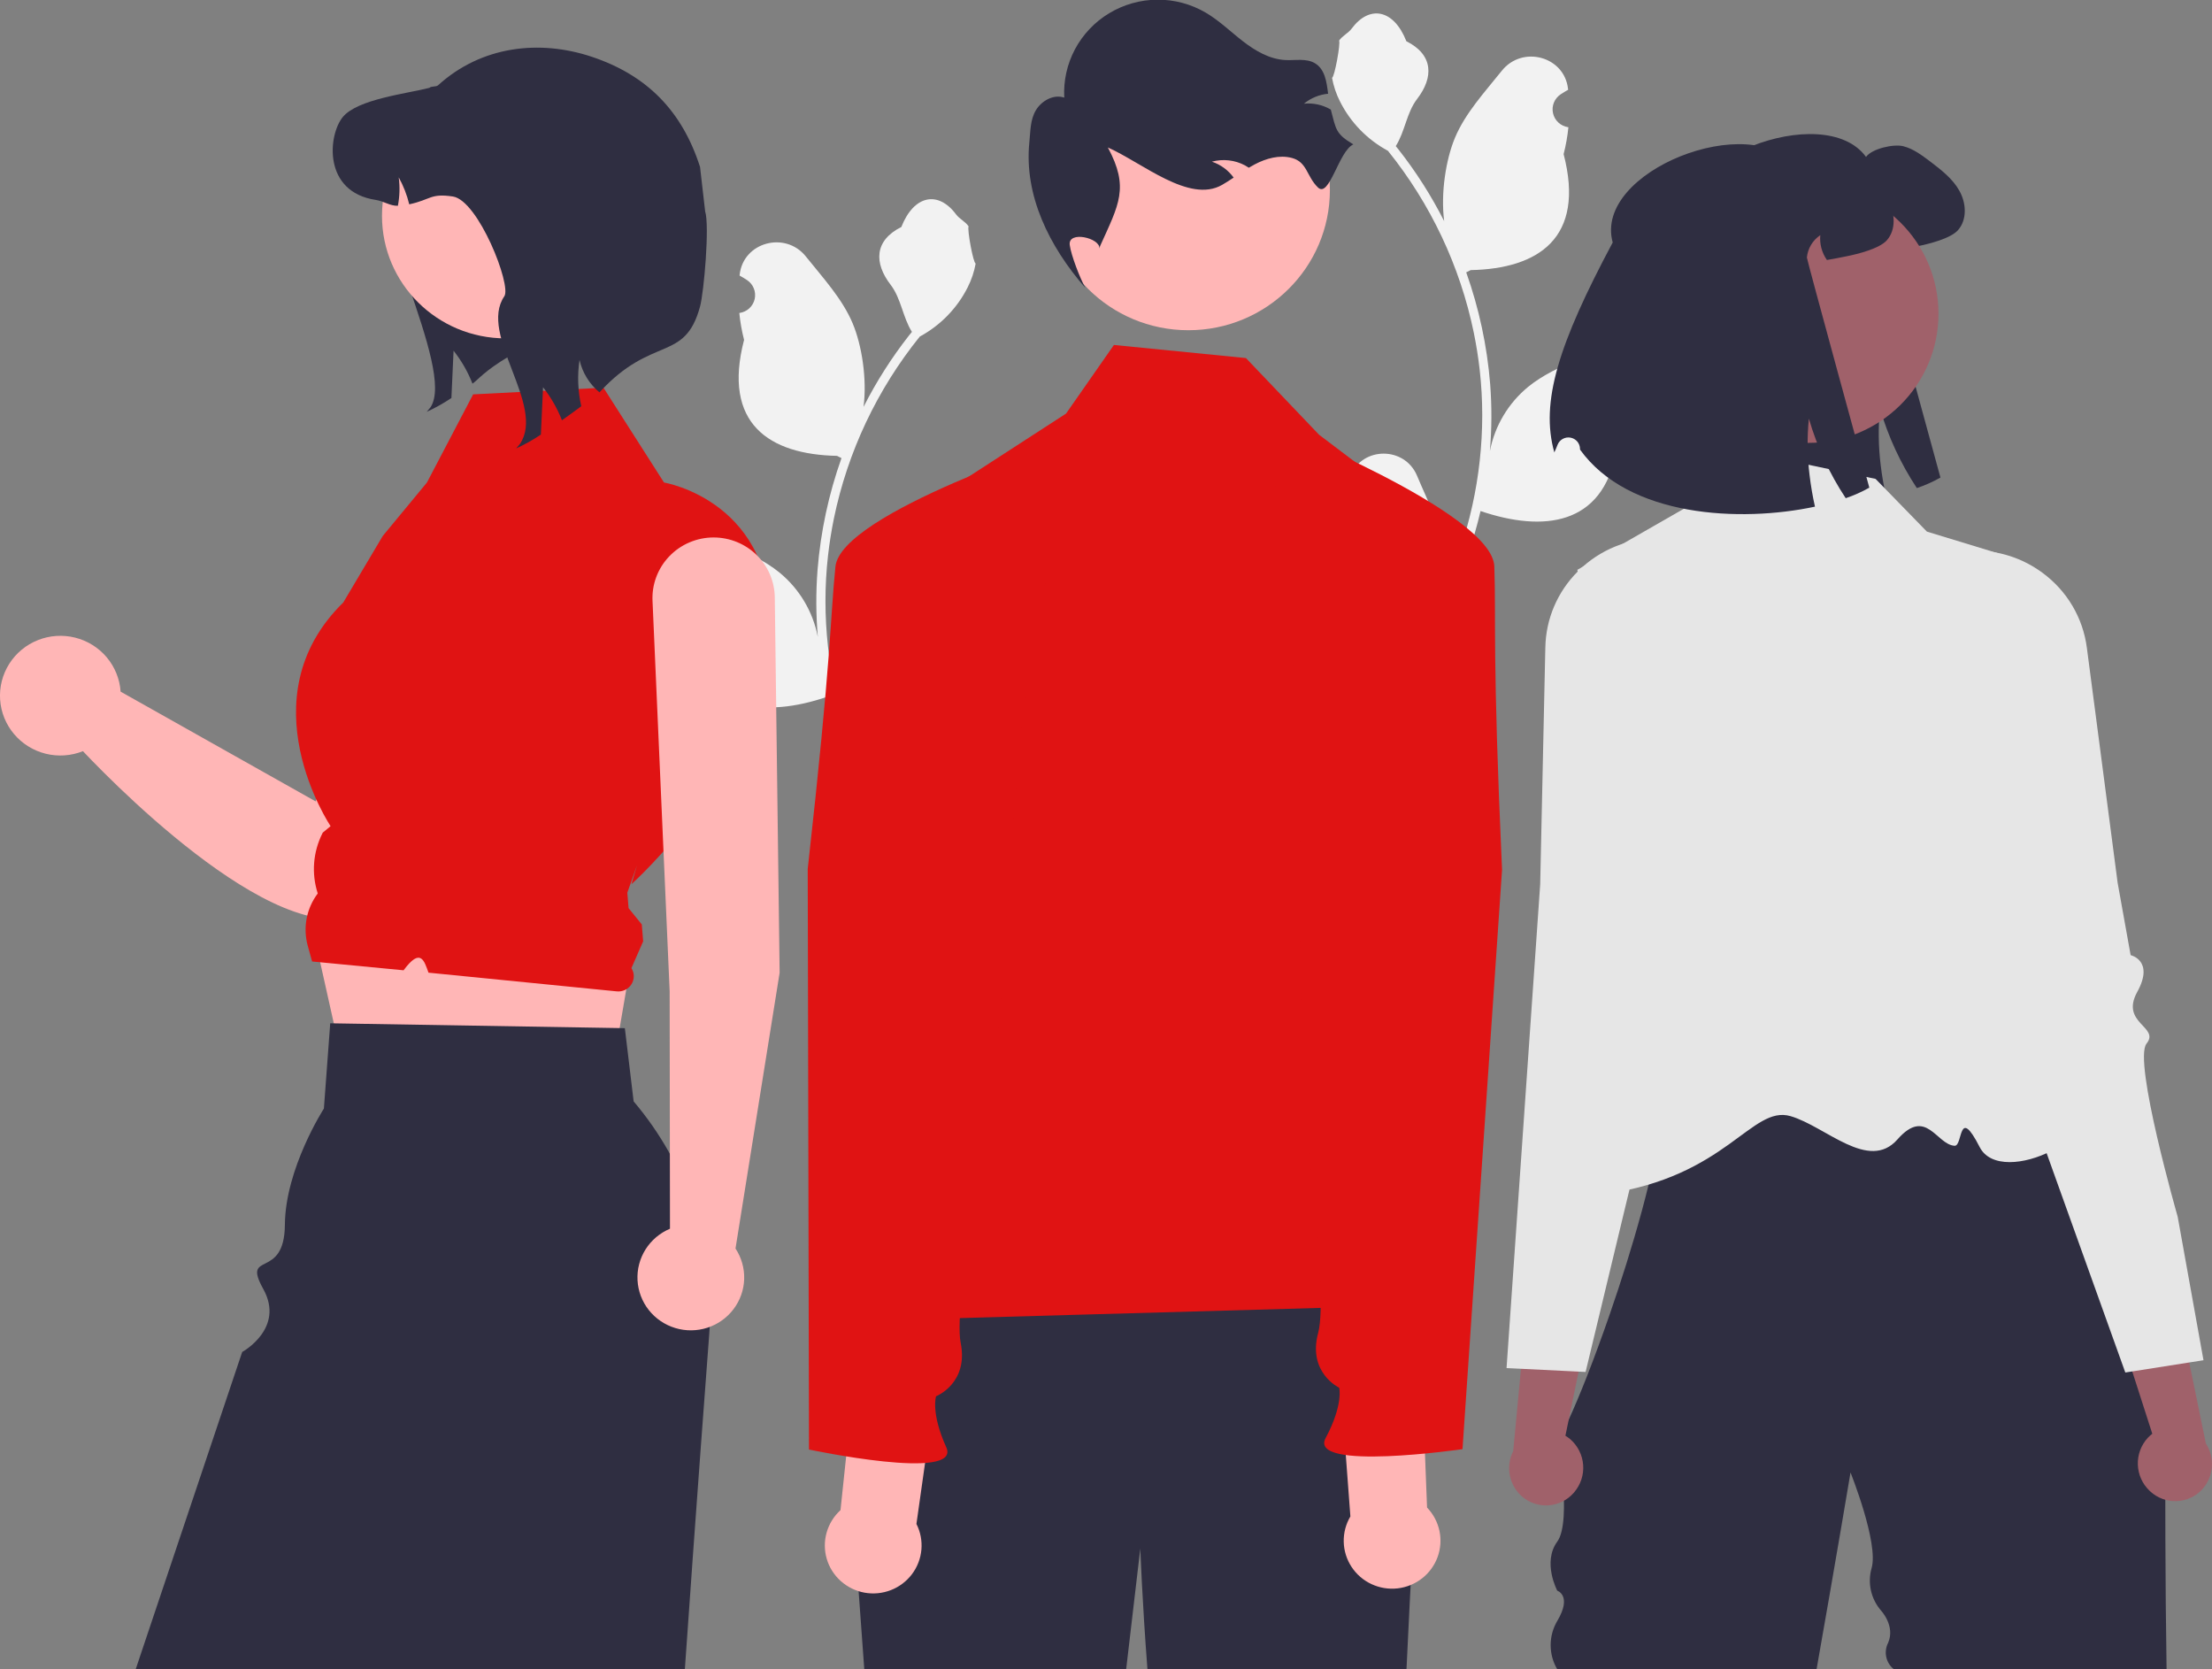
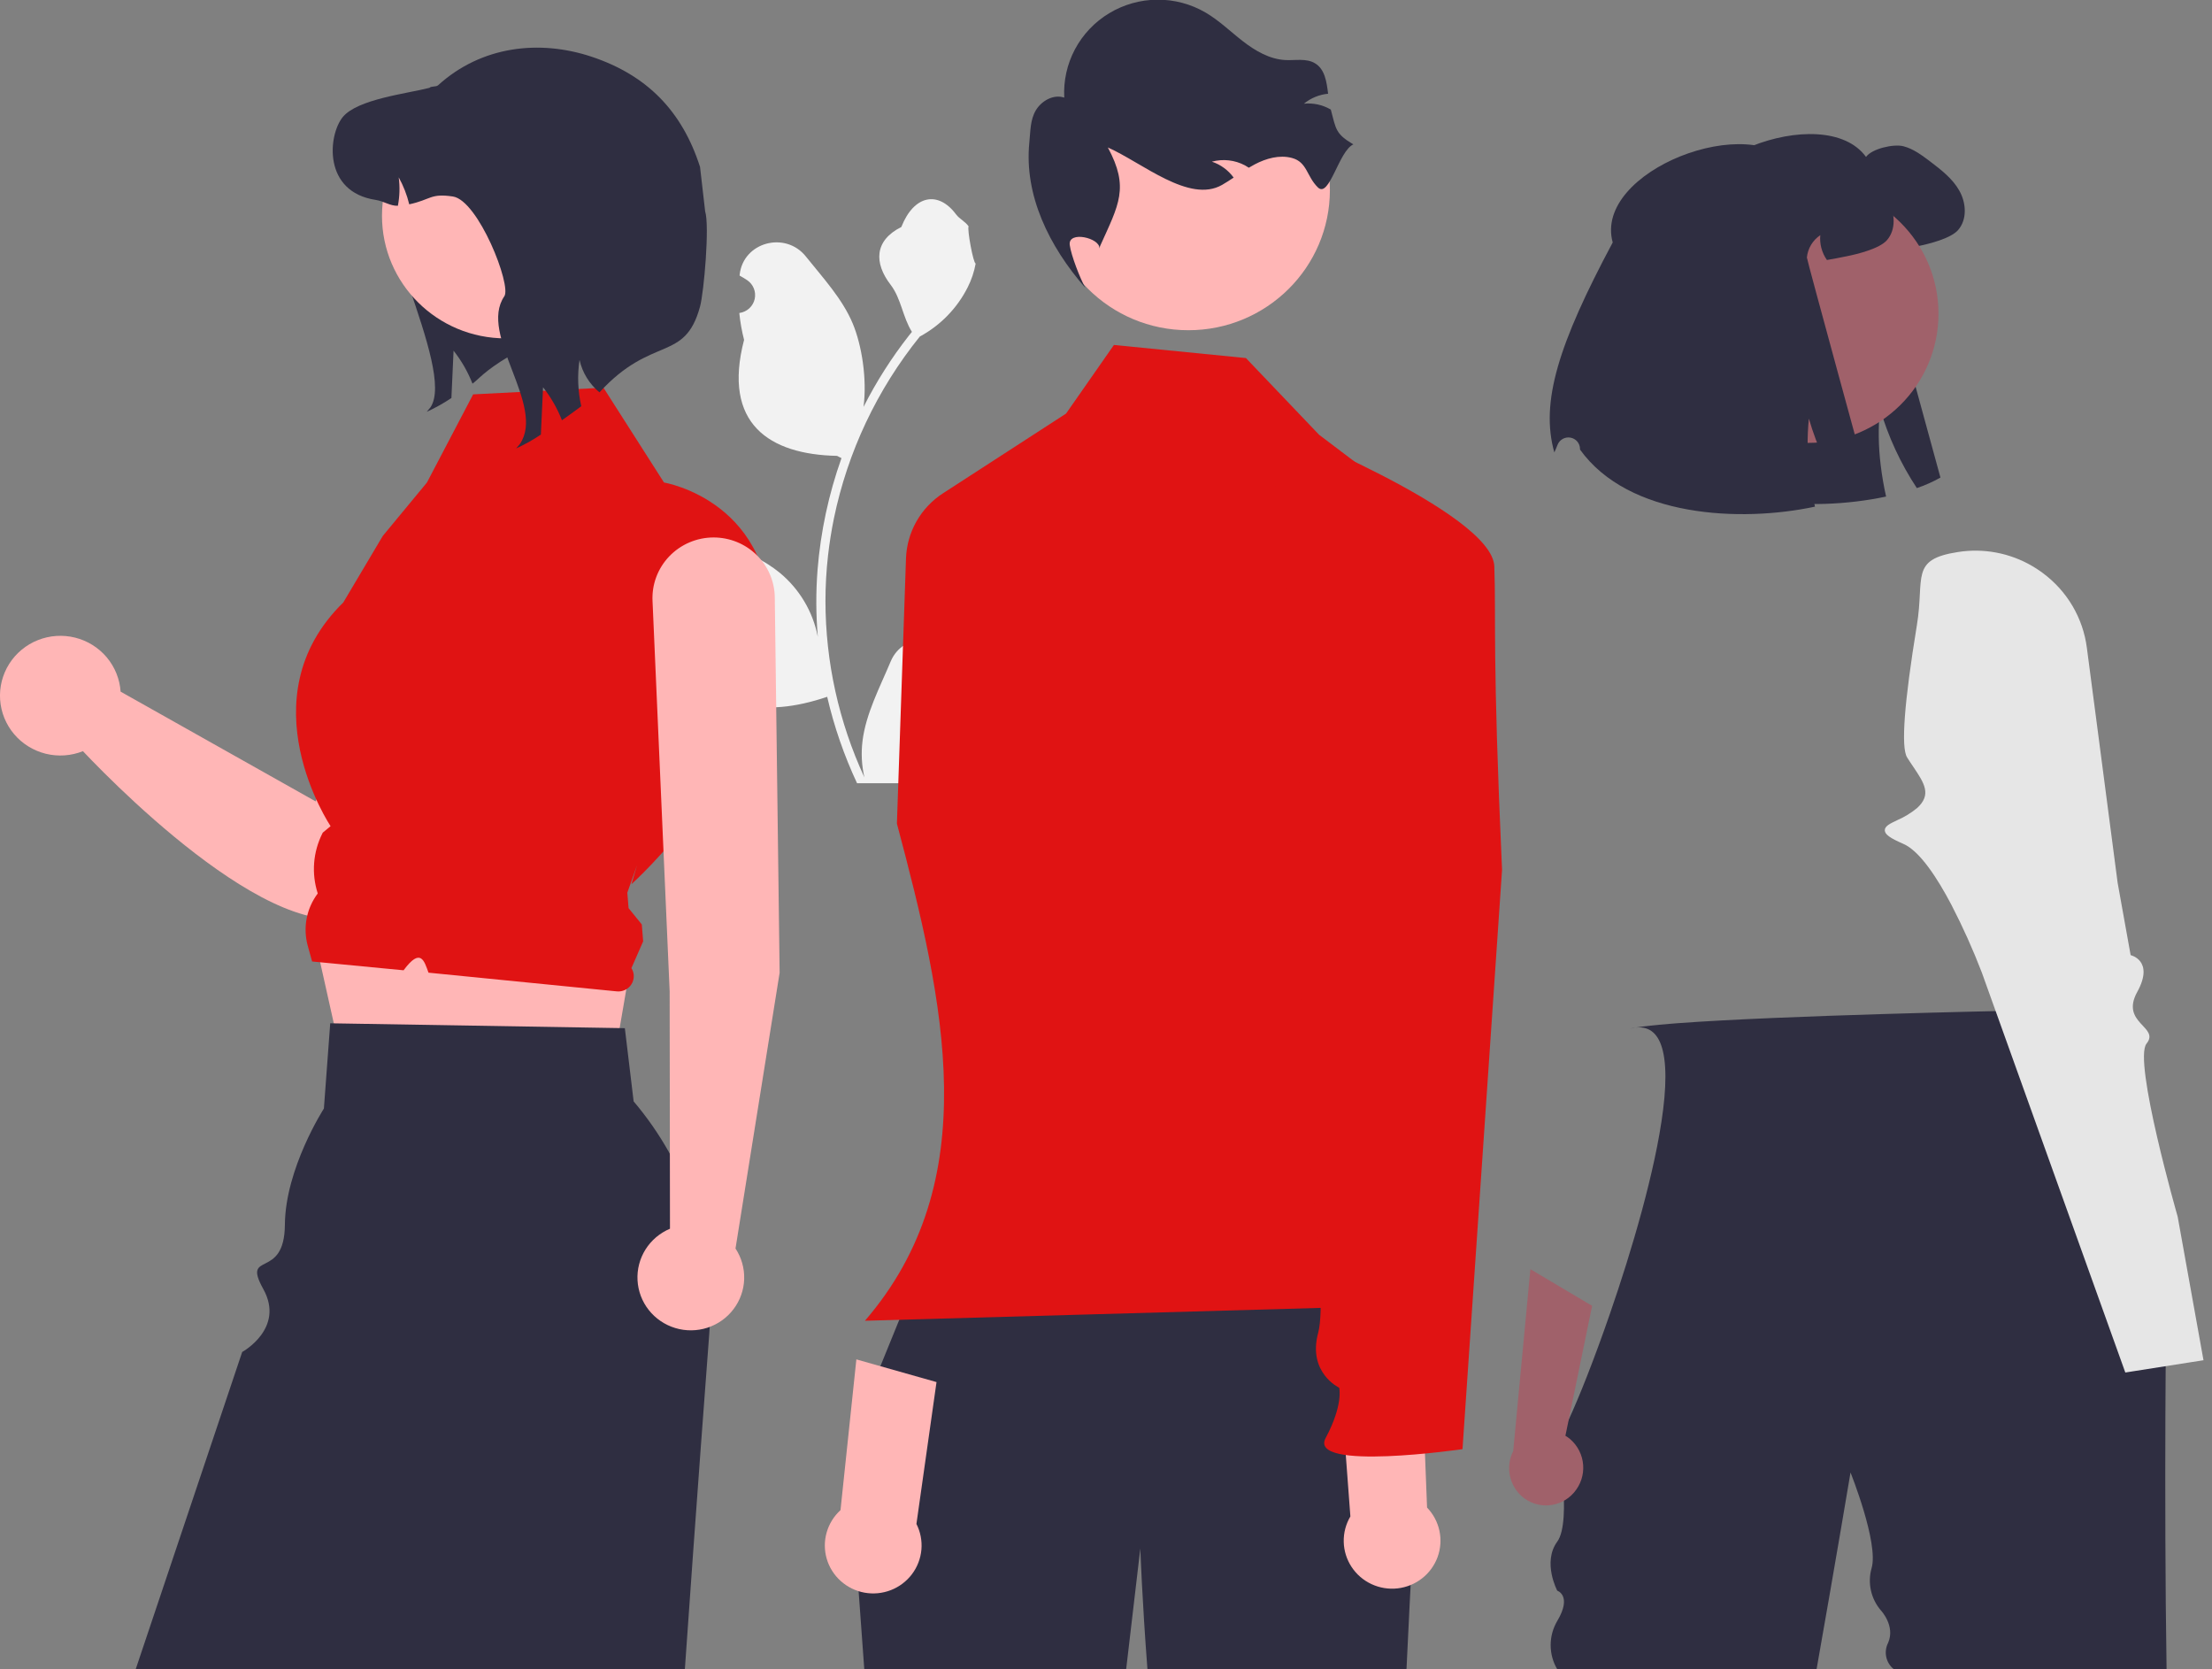
<svg xmlns="http://www.w3.org/2000/svg" width="110" height="83" viewBox="0 0 110 83" fill="none">
  <rect x="0" y="0" width="110" height="83" fill="#808080" stroke="none" />
  <g clip-path="url(#clip0_2901_10812)">
-     <path d="M66.701 25.012C66.838 25.018 66.973 24.982 67.089 24.91C67.204 24.837 67.295 24.731 67.348 24.606C67.401 24.48 67.413 24.342 67.384 24.209C67.355 24.077 67.285 23.956 67.185 23.864C67.168 23.798 67.156 23.75 67.139 23.683C67.145 23.669 67.151 23.655 67.157 23.64C67.772 22.186 69.857 22.197 70.467 23.652C71.008 24.945 71.698 26.239 71.867 27.605C71.942 28.209 71.911 28.821 71.774 29.415C73.046 26.666 73.706 23.678 73.71 20.654C73.71 19.895 73.668 19.137 73.583 18.383C73.512 17.765 73.415 17.151 73.29 16.542C72.608 13.235 71.145 10.136 69.021 7.499C67.992 6.943 67.161 6.088 66.638 5.049C66.448 4.675 66.314 4.276 66.24 3.865C66.356 3.88 66.678 2.129 66.59 2.022C66.752 1.779 67.041 1.658 67.218 1.42C68.096 0.241 69.306 0.447 69.937 2.05C71.286 2.725 71.299 3.844 70.472 4.92C69.945 5.605 69.873 6.532 69.41 7.265C69.458 7.325 69.507 7.384 69.555 7.444C70.424 8.552 71.181 9.741 71.817 10.995C71.637 9.604 71.902 7.929 72.354 6.849C72.869 5.618 73.834 4.581 74.683 3.518C75.704 2.24 77.797 2.797 77.976 4.417C77.978 4.433 77.98 4.449 77.981 4.464C77.855 4.535 77.732 4.61 77.611 4.689C77.459 4.79 77.341 4.933 77.273 5.101C77.205 5.269 77.19 5.453 77.23 5.63C77.269 5.807 77.361 5.968 77.495 6.091C77.628 6.215 77.796 6.296 77.976 6.324L77.995 6.326C77.95 6.777 77.87 7.224 77.757 7.663C78.847 11.84 76.494 13.362 73.134 13.43C73.06 13.468 72.987 13.505 72.913 13.541C73.551 15.333 73.951 17.2 74.104 19.094C74.19 20.211 74.185 21.334 74.089 22.45L74.094 22.411C74.338 21.169 75.006 20.049 75.987 19.239C77.443 18.053 79.5 17.617 81.071 16.664C81.827 16.205 82.796 16.798 82.664 17.667C82.662 17.681 82.66 17.695 82.658 17.708C82.424 17.803 82.196 17.912 81.975 18.035C81.849 18.105 81.725 18.18 81.605 18.259C81.453 18.36 81.335 18.503 81.267 18.671C81.199 18.839 81.184 19.024 81.223 19.2C81.263 19.377 81.355 19.538 81.488 19.662C81.621 19.785 81.789 19.866 81.97 19.894L81.988 19.897C82.002 19.898 82.013 19.9 82.026 19.902C81.626 20.849 81.065 21.721 80.366 22.479C79.685 26.125 76.758 26.471 73.626 25.41H73.625C73.281 26.889 72.783 28.329 72.139 29.707H66.834C66.814 29.648 66.797 29.588 66.78 29.529C67.271 29.56 67.764 29.531 68.249 29.443C67.855 28.964 67.461 28.482 67.067 28.003C67.059 27.994 67.05 27.985 67.043 27.975C66.843 27.73 66.641 27.486 66.442 27.241L66.442 27.241C66.431 26.49 66.518 25.741 66.701 25.012L66.701 25.012Z" fill="#F2F2F2" />
    <path d="M83.735 11.553C82.749 7.988 90.706 4.932 92.795 7.802C93.086 7.394 94.159 7.146 94.652 7.271C95.145 7.397 95.559 7.71 95.963 8.013C96.519 8.436 97.095 8.874 97.436 9.482C97.78 10.088 97.833 10.915 97.371 11.441C97.004 11.859 95.923 12.129 95.372 12.239C94.988 12.317 94.665 12.38 94.387 12.425C94.135 12.064 94.018 11.627 94.058 11.19C93.871 11.315 93.715 11.48 93.599 11.672C93.484 11.864 93.413 12.079 93.391 12.302C93.384 12.395 96.496 23.745 96.496 23.745C96.123 23.956 95.729 24.131 95.322 24.268C94.516 23.047 93.898 21.714 93.49 20.312C93.396 21.249 93.408 22.194 93.525 23.129C93.588 23.653 93.677 24.174 93.793 24.689C90.094 25.48 84.531 25.22 82.111 21.854C82.11 21.84 82.11 21.827 82.109 21.813C82.108 21.68 82.059 21.552 81.972 21.45C81.886 21.349 81.766 21.281 81.634 21.257C81.502 21.234 81.366 21.256 81.249 21.321C81.132 21.386 81.042 21.489 80.993 21.613C80.935 21.761 80.88 21.89 80.832 21.992C80.127 19.493 81.04 16.601 83.735 11.553Z" fill="#2F2E41" />
    <path d="M77.441 71.318V71.435C77.436 71.396 77.436 71.357 77.441 71.318Z" fill="#2F2E41" />
    <path d="M81.064 51.145C81.157 51.12 81.253 51.101 81.35 51.09C81.239 51.108 81.144 51.126 81.064 51.145Z" fill="#2F2E41" />
    <path d="M80.98 51.166C81.005 51.159 81.033 51.152 81.063 51.145C81.035 51.152 81.008 51.157 80.98 51.166Z" fill="#2F2E41" />
    <path d="M107.741 83H94.183C93.99 82.847 93.855 82.633 93.802 82.393C93.75 82.154 93.781 81.903 93.893 81.684C94.263 80.842 93.537 80.073 93.537 80.073C93.291 79.787 93.12 79.445 93.039 79.078C92.958 78.71 92.969 78.329 93.073 77.967C93.432 76.723 92.024 73.214 92.024 73.214C92.024 73.214 91.265 77.746 90.335 83H77.441C77.225 82.635 77.112 82.22 77.112 81.797C77.112 81.375 77.225 80.96 77.441 80.595C78.193 79.332 77.441 79.09 77.441 79.09C77.441 79.09 76.69 77.677 77.441 76.651C78.193 75.625 77.441 71.436 77.441 71.436C77.47 71.621 77.684 71.284 78.013 70.578C78.515 69.504 79.282 67.572 80.057 65.329C80.611 63.728 81.169 61.967 81.636 60.245H81.637C81.759 59.793 81.875 59.344 81.984 58.9C82.198 58.029 82.382 57.183 82.521 56.388C82.824 54.676 82.923 53.206 82.691 52.249C82.499 51.453 82.077 51.014 81.35 51.09C81.74 51.026 82.311 50.965 83.014 50.908C83.141 50.898 83.272 50.888 83.408 50.876C88.655 50.483 99.911 50.258 99.911 50.258L103.359 56.377L107.725 64.128C107.725 64.128 107.606 74.526 107.741 83Z" fill="#2F2E41" />
-     <path d="M93.27 23.811L85.327 22.141L83.75 25.287L78.438 28.334C78.438 28.334 81.862 42.208 81.843 44.159C81.793 49.113 73.795 60.218 79.836 59.363C85.877 58.509 87.104 54.931 89.043 55.496C90.793 56.007 92.928 58.277 94.358 56.653C95.787 55.03 96.291 56.905 97.195 56.969C97.625 57 97.366 54.919 98.447 57.034C99.528 59.149 105.26 56.302 103.317 54.377C100.082 51.17 99.424 27.53 99.424 27.53L95.822 26.432L93.27 23.811Z" fill="#E6E6E6" />
    <path d="M78.288 74.191C78.607 73.814 78.765 73.328 78.728 72.837C78.692 72.346 78.463 71.889 78.091 71.562C78.015 71.497 77.933 71.438 77.846 71.387L79.174 64.927L76.104 63.105L75.25 72.15C75.061 72.522 75.002 72.945 75.081 73.353C75.16 73.762 75.374 74.133 75.689 74.409C75.869 74.564 76.079 74.683 76.305 74.758C76.532 74.833 76.771 74.863 77.01 74.846C77.248 74.829 77.481 74.766 77.695 74.66C77.908 74.554 78.099 74.408 78.255 74.229C78.266 74.216 78.277 74.204 78.288 74.191Z" fill="#A0616A" />
-     <path d="M87.821 40.14C87.802 39.932 87.534 39.838 87.164 39.708C86.792 39.594 86.438 39.428 86.114 39.215C85.294 38.628 85.617 38.014 86.063 37.165C86.15 37 86.241 36.829 86.326 36.65C86.579 36.121 86.176 33.94 85.129 30.166C84.806 29.005 84.807 28.184 84.584 27.64C84.362 27.095 83.917 26.827 82.704 26.771C81.237 26.697 79.802 27.203 78.711 28.177C78.682 28.203 78.651 28.231 78.622 28.258C78.566 28.31 78.512 28.362 78.459 28.416C77.45 29.422 76.873 30.775 76.848 32.193L76.842 32.434L76.592 43.965L75.888 54.083L74.919 68.022L75.637 68.057L78.503 68.198L78.85 68.215L79.675 64.787L80.667 60.661L81.032 59.146L82.163 54.445L82.691 52.248L83.014 50.906L83.145 50.359L83.787 47.696C83.801 47.64 85.276 41.873 86.976 40.909C87.61 40.55 87.839 40.341 87.821 40.14Z" fill="#E6E6E6" />
-     <path d="M106.896 74.123C106.538 73.782 106.328 73.316 106.312 72.824C106.295 72.332 106.473 71.853 106.807 71.489C106.876 71.416 106.951 71.349 107.031 71.288L105.011 65.007L107.866 62.869L109.695 71.77C109.923 72.12 110.028 72.534 109.994 72.949C109.959 73.364 109.787 73.755 109.504 74.063C109.342 74.237 109.146 74.377 108.929 74.475C108.712 74.574 108.477 74.629 108.238 74.638C107.999 74.647 107.761 74.609 107.537 74.526C107.313 74.444 107.108 74.318 106.933 74.157C106.92 74.146 106.908 74.135 106.896 74.123Z" fill="#A0616A" />
    <path d="M108.293 60.494C108.293 60.494 106.066 52.729 106.745 51.889C107.425 51.048 105.419 50.884 106.283 49.318C107.147 47.753 105.954 47.491 105.954 47.491L105.307 43.891L104.15 35.05L104.115 34.787L103.778 32.215C103.684 31.48 103.441 30.772 103.065 30.132C102.688 29.492 102.185 28.935 101.586 28.492C101.556 28.469 101.525 28.446 101.493 28.424C101.351 28.323 101.205 28.228 101.057 28.142C99.946 27.492 98.641 27.246 97.367 27.447C94.967 27.817 95.714 28.705 95.325 31.081C94.692 34.945 94.528 37.156 94.836 37.656C94.94 37.824 95.049 37.985 95.154 38.139C95.689 38.937 96.077 39.512 95.325 40.184C95.025 40.43 94.692 40.632 94.335 40.785C93.981 40.954 93.725 41.076 93.728 41.285C93.733 41.486 93.982 41.669 94.651 41.958C95.462 42.31 96.333 43.639 97.046 44.998C97.612 46.092 98.117 47.217 98.558 48.367L104.689 65.455L105.689 68.242L106.034 68.188L108.867 67.743L109.577 67.632L108.293 60.494Z" fill="#E6E6E6" />
    <path d="M89.918 22.021C93.497 22.021 96.399 19.146 96.399 15.598C96.399 12.051 93.497 9.176 89.918 9.176C86.339 9.176 83.438 12.051 83.438 15.598C83.438 19.146 86.339 22.021 89.918 22.021Z" fill="#A0616A" />
    <path d="M80.198 12.055C79.212 8.49 87.169 5.434 89.258 8.304C89.549 7.896 90.622 7.648 91.115 7.773C91.608 7.899 92.022 8.212 92.426 8.515C92.982 8.938 93.558 9.376 93.899 9.984C94.243 10.59 94.296 11.417 93.834 11.943C93.467 12.361 92.386 12.631 91.835 12.741C91.451 12.819 91.128 12.882 90.85 12.927C90.597 12.566 90.481 12.129 90.521 11.692C90.334 11.817 90.177 11.982 90.062 12.174C89.947 12.366 89.876 12.581 89.854 12.804C89.847 12.896 92.959 24.247 92.959 24.247C92.585 24.458 92.192 24.633 91.785 24.77C90.978 23.549 90.361 22.216 89.953 20.814C89.859 21.751 89.871 22.696 89.988 23.631C90.051 24.155 90.14 24.676 90.256 25.191C86.557 25.982 80.994 25.722 78.574 22.356C78.573 22.343 78.573 22.328 78.572 22.315C78.57 22.182 78.522 22.054 78.435 21.952C78.349 21.851 78.229 21.783 78.097 21.759C77.965 21.735 77.829 21.758 77.712 21.823C77.595 21.888 77.505 21.991 77.456 22.115C77.397 22.263 77.343 22.392 77.295 22.494C76.59 19.995 77.502 17.103 80.198 12.055Z" fill="#2F2E41" />
    <path d="M48.059 34.248C47.922 34.254 47.786 34.219 47.671 34.146C47.555 34.073 47.465 33.967 47.412 33.842C47.359 33.717 47.346 33.578 47.375 33.446C47.404 33.313 47.474 33.192 47.575 33.1C47.591 33.034 47.603 32.986 47.62 32.92C47.614 32.905 47.608 32.891 47.602 32.877C46.987 31.423 44.902 31.433 44.292 32.889C43.751 34.181 43.062 35.475 42.892 36.842C42.817 37.446 42.849 38.058 42.985 38.651C41.714 35.902 41.053 32.914 41.049 29.891C41.049 29.132 41.091 28.374 41.177 27.619C41.247 27.001 41.345 26.387 41.469 25.778C42.151 22.472 43.614 19.372 45.739 16.735C46.767 16.179 47.599 15.324 48.122 14.285C48.311 13.912 48.445 13.513 48.519 13.101C48.403 13.116 48.082 11.365 48.169 11.258C48.008 11.015 47.718 10.894 47.542 10.657C46.663 9.477 45.454 9.683 44.822 11.286C43.473 11.961 43.46 13.08 44.288 14.157C44.815 14.842 44.887 15.768 45.349 16.501C45.301 16.562 45.252 16.62 45.204 16.68C44.335 17.788 43.578 18.977 42.943 20.231C43.123 18.84 42.857 17.165 42.405 16.085C41.89 14.854 40.926 13.818 40.076 12.754C39.056 11.476 36.963 12.034 36.783 13.654C36.781 13.669 36.78 13.685 36.778 13.701C36.904 13.771 37.028 13.846 37.148 13.925C37.3 14.026 37.418 14.169 37.486 14.338C37.554 14.505 37.569 14.69 37.53 14.867C37.49 15.043 37.398 15.204 37.265 15.328C37.131 15.451 36.964 15.532 36.783 15.56L36.765 15.563C36.81 16.014 36.889 16.46 37.002 16.899C35.912 21.076 38.266 22.598 41.625 22.666C41.7 22.704 41.772 22.742 41.846 22.778C41.208 24.569 40.808 26.436 40.656 28.33C40.569 29.448 40.574 30.57 40.671 31.687L40.665 31.647C40.422 30.405 39.753 29.285 38.773 28.475C37.317 27.29 35.259 26.853 33.688 25.9C32.932 25.442 31.963 26.034 32.095 26.903C32.097 26.917 32.099 26.931 32.102 26.945C32.336 27.039 32.564 27.148 32.784 27.271C32.91 27.341 33.034 27.416 33.155 27.495C33.307 27.596 33.424 27.74 33.492 27.908C33.56 28.076 33.576 28.26 33.536 28.437C33.497 28.613 33.404 28.774 33.271 28.898C33.138 29.022 32.97 29.103 32.789 29.13L32.771 29.133C32.758 29.135 32.746 29.137 32.733 29.139C33.133 30.085 33.695 30.957 34.393 31.715C35.075 35.362 38.002 35.708 41.133 34.646H41.135C41.478 36.125 41.976 37.566 42.62 38.943H47.926C47.945 38.885 47.962 38.824 47.979 38.766C47.488 38.797 46.995 38.767 46.511 38.679C46.905 38.2 47.298 37.718 47.692 37.239C47.701 37.23 47.709 37.221 47.717 37.211C47.916 36.966 48.118 36.723 48.318 36.478L48.318 36.477C48.328 35.727 48.241 34.977 48.059 34.248L48.059 34.248Z" fill="#F2F2F2" />
    <path d="M23.301 7.803C23.181 8.081 19.468 8.051 19.298 8.299C17.986 10.211 22.713 18.346 21.402 20.26L21.219 20.476C21.647 20.281 22.058 20.051 22.448 19.789C22.483 19.005 22.518 18.219 22.555 17.436C22.948 17.934 23.265 18.486 23.496 19.075C23.802 18.862 24.052 18.466 25.36 17.689C25.89 17.112 26.501 16.614 27.174 16.209L23.301 7.803Z" fill="#2F2E41" />
    <path d="M25.998 23.473C25.588 23.208 25.121 23.044 24.634 22.994C24.148 22.945 23.657 23.011 23.201 23.187C22.745 23.363 22.339 23.645 22.015 24.008C21.691 24.371 21.46 24.806 21.339 25.275L15.697 39.846L5.998 34.389C5.955 33.762 5.713 33.164 5.307 32.681C4.9 32.199 4.35 31.856 3.735 31.703C3.119 31.55 2.471 31.593 1.882 31.828C1.294 32.062 0.795 32.475 0.458 33.008C0.121 33.54 -0.037 34.165 0.006 34.792C0.049 35.419 0.292 36.017 0.699 36.499C1.106 36.981 1.657 37.323 2.272 37.476C2.888 37.628 3.536 37.584 4.124 37.349C6.167 39.51 15.022 48.367 18.688 44.907C21.769 41.997 26.216 30.723 27.286 26.829C27.458 26.206 27.425 25.546 27.194 24.943C26.962 24.34 26.544 23.825 25.998 23.473Z" fill="#FFB6B6" />
    <path d="M15.402 45.518L17.183 53.494L30.203 54.661L31.4 47.716L15.402 45.518Z" fill="#FFB6B6" />
    <path d="M35.292 65.971C35.286 66.086 35.279 66.199 35.271 66.313C35.146 67.966 35.003 69.872 34.849 71.961C34.605 75.276 34.332 79.05 34.057 82.999H6.747L12.044 67.221C12.044 67.221 14.182 66.054 13.094 64.094C12.005 62.133 14.147 63.696 14.167 60.896C14.187 58.096 16.107 55.118 16.107 55.118L16.422 50.879L16.602 50.882L30.814 51.117L31.073 51.122L31.51 54.761C34.16 57.886 35.512 61.894 35.292 65.971Z" fill="#2F2E41" />
    <path d="M23.529 19.608L30.01 19.277L33.02 23.991C33.02 23.991 38.684 24.93 38.291 31.544C37.899 38.159 31.4 43.963 31.4 43.963L31.678 43.019L31.196 44.385L31.258 45.153L31.916 45.965L31.983 46.805L31.4 48.135C31.476 48.255 31.517 48.394 31.517 48.536C31.517 48.678 31.477 48.817 31.401 48.938C31.325 49.058 31.217 49.156 31.088 49.218C30.96 49.281 30.816 49.306 30.674 49.292L21.309 48.362C21.096 47.781 20.925 47.086 20.07 48.243L19.188 48.159L15.521 47.806L15.305 47.027C15.183 46.584 15.164 46.12 15.249 45.669C15.335 45.217 15.524 44.792 15.801 44.423C15.482 43.435 15.566 42.362 16.033 41.434L16.051 41.399L16.44 41.077C16.44 41.077 12.18 34.734 17.071 29.956L19.034 26.649L21.23 23.993L23.529 19.608Z" fill="#E01313" />
    <path d="M25.142 16.824C28.536 16.824 31.287 14.097 31.287 10.733C31.287 7.37 28.536 4.643 25.142 4.643C21.748 4.643 18.996 7.37 18.996 10.733C18.996 14.097 21.748 16.824 25.142 16.824Z" fill="#FFB6B6" />
    <path d="M29.81 19.508C29.309 19.094 28.961 18.527 28.819 17.896C28.705 18.662 28.735 19.442 28.906 20.198C28.573 20.446 28.251 20.681 27.945 20.895C27.714 20.306 27.397 19.753 27.005 19.256C26.967 20.039 26.932 20.825 26.897 21.609C26.507 21.871 26.096 22.1 25.668 22.296L25.851 22.08C27.162 20.166 23.769 16.642 25.08 14.73C25.448 14.194 23.787 9.961 22.521 9.77C21.395 9.601 21.442 9.924 20.351 10.159C20.238 9.691 20.062 9.24 19.828 8.818C19.89 9.288 19.876 9.765 19.786 10.231C19.398 10.246 19.093 10.001 18.68 9.939C16.045 9.539 16.313 6.715 17.046 5.819C17.781 4.927 20.224 4.659 21.35 4.369C21.452 4.27 21.685 4.332 21.788 4.237C23.945 2.28 26.831 1.956 29.429 2.823C32.198 3.749 33.925 5.539 34.812 8.299L35.066 10.508C35.294 11.219 35.007 14.523 34.812 15.243C34.052 18.041 32.435 16.644 29.81 19.508Z" fill="#2F2E41" />
    <path d="M38.77 48.365L38.529 29.69C38.516 28.898 38.19 28.144 37.621 27.589C37.052 27.034 36.286 26.723 35.487 26.723C35.074 26.723 34.666 26.806 34.286 26.968C33.907 27.129 33.564 27.366 33.28 27.663C32.996 27.96 32.776 28.311 32.633 28.695C32.49 29.079 32.428 29.488 32.45 29.897L33.301 49.288L33.317 61.093C32.816 61.304 32.391 61.663 32.102 62.121C31.814 62.579 31.674 63.114 31.703 63.654C31.732 64.193 31.927 64.711 32.263 65.136C32.599 65.561 33.059 65.874 33.58 66.031C34.102 66.189 34.659 66.183 35.177 66.016C35.696 65.848 36.149 65.526 36.476 65.094C36.804 64.662 36.989 64.141 37.007 63.601C37.024 63.061 36.874 62.529 36.576 62.077L38.77 48.365Z" fill="#FFB6B6" />
    <path d="M70.489 72.526C70.489 72.526 70.115 79.196 69.943 83H57.061C56.796 79.538 56.706 76.995 56.706 76.995L56.002 83H42.98L42.173 71.878L46.074 62.294C46.074 62.294 67.216 60.841 69.177 62.684C71.136 64.526 70.489 72.526 70.489 72.526Z" fill="#2F2E41" />
    <path d="M59.097 16.419C62.983 16.419 66.134 13.296 66.134 9.445C66.134 5.593 62.983 2.471 59.097 2.471C55.211 2.471 52.06 5.593 52.06 9.445C52.06 13.296 55.211 16.419 59.097 16.419Z" fill="#FFB6B6" />
    <path d="M67.299 7.179C66.576 7.506 66.108 9.871 65.54 9.321C64.972 8.771 65.01 8.056 64.244 7.853C63.626 7.688 62.96 7.876 62.396 8.173C62.295 8.225 62.197 8.282 62.102 8.339C62.039 8.297 61.977 8.258 61.91 8.222C61.405 7.954 60.816 7.889 60.264 8.038C60.7 8.183 61.079 8.46 61.348 8.83C61.159 8.956 60.968 9.081 60.772 9.193C59.138 10.127 56.813 8.095 55.092 7.332C56.17 9.335 55.639 10.165 54.704 12.238L54.672 12.356C54.725 11.836 53.103 11.449 53.197 12.181C53.264 12.7 53.717 13.854 53.971 14.312C52.162 12.239 50.926 9.703 51.187 7.087C51.244 6.537 51.227 5.957 51.513 5.48C51.799 5.006 52.396 4.673 52.924 4.854C52.88 4.019 53.064 3.188 53.457 2.449C53.851 1.71 54.439 1.091 55.16 0.657C55.88 0.223 56.706 -0.009 57.549 -0.016C58.392 -0.022 59.221 0.199 59.948 0.622C60.623 1.015 61.187 1.571 61.806 2.05C62.425 2.529 63.138 2.946 63.923 2.986C64.421 3.01 64.963 2.889 65.391 3.145C65.886 3.441 65.971 4.062 66.045 4.66C65.603 4.703 65.184 4.876 64.842 5.156C65.299 5.11 65.76 5.208 66.158 5.436C66.165 5.439 66.172 5.443 66.179 5.448C66.441 6.435 66.414 6.654 67.299 7.179Z" fill="#2F2E41" />
    <path d="M43.012 65.669C49.004 58.717 46.98 49.875 44.602 40.95L45.054 27.765C45.077 27.118 45.255 26.486 45.576 25.922C45.896 25.358 46.349 24.879 46.896 24.525L53.013 20.564L55.394 17.152L61.958 17.803L65.597 21.617L69.626 24.666C70.637 25.431 71.407 26.467 71.844 27.651C72.281 28.836 72.367 30.119 72.092 31.351L68.237 48.63C68.237 48.63 69.85 57.588 68.866 58.577C67.882 59.566 65.347 58.577 67.357 59.688C69.77 61.021 71.963 60.775 70.742 61.985C69.522 63.195 71.067 64.877 71.067 64.877L43.012 65.669Z" fill="#E01313" />
    <path d="M45.573 75.771L46.572 68.718L42.586 67.59L41.797 75.085C41.468 75.385 41.229 75.77 41.108 76.197C40.986 76.624 40.988 77.076 41.111 77.502C41.235 77.928 41.477 78.312 41.808 78.609C42.14 78.907 42.549 79.108 42.989 79.188C43.429 79.268 43.883 79.224 44.3 79.063C44.717 78.901 45.08 78.627 45.349 78.272C45.617 77.918 45.78 77.495 45.82 77.054C45.86 76.612 45.774 76.168 45.573 75.771Z" fill="#FFB6B6" />
-     <path d="M53.162 21.836C53.162 21.836 41.816 25.496 41.545 28.174C41.275 30.852 41.364 32.491 40.167 43.207L40.23 72.072C40.23 72.072 47.837 73.686 47.057 71.961C46.277 70.235 46.549 69.423 46.549 69.423C46.549 69.423 48.18 68.785 47.772 66.759C47.364 64.732 49.411 54.69 49.411 54.69L50.703 36.68L53.162 21.836Z" fill="#E01313" />
    <path d="M67.153 75.398L66.621 68.295L70.673 67.428L70.966 74.958C71.275 75.278 71.488 75.678 71.581 76.112C71.674 76.546 71.642 76.997 71.491 77.414C71.339 77.831 71.073 78.199 70.722 78.474C70.372 78.75 69.95 78.923 69.506 78.975C69.061 79.026 68.611 78.953 68.206 78.765C67.8 78.577 67.456 78.28 67.212 77.909C66.967 77.537 66.832 77.105 66.822 76.662C66.811 76.218 66.926 75.781 67.153 75.398Z" fill="#FFB6B6" />
    <path d="M63.137 21.086C63.137 21.086 74.217 25.473 74.311 28.163C74.404 30.852 74.207 32.482 74.695 43.253L72.728 72.053C72.728 72.053 65.031 73.171 65.923 71.499C66.815 69.827 66.597 68.999 66.597 68.999C66.597 68.999 65.012 68.257 65.553 66.262C66.094 64.266 64.713 54.113 64.713 54.113L64.612 36.058L63.137 21.086Z" fill="#E01313" />
  </g>
  <defs>
    <clipPath id="clip0_2901_10812">
      <rect width="110" height="83" fill="white" />
    </clipPath>
  </defs>
</svg>